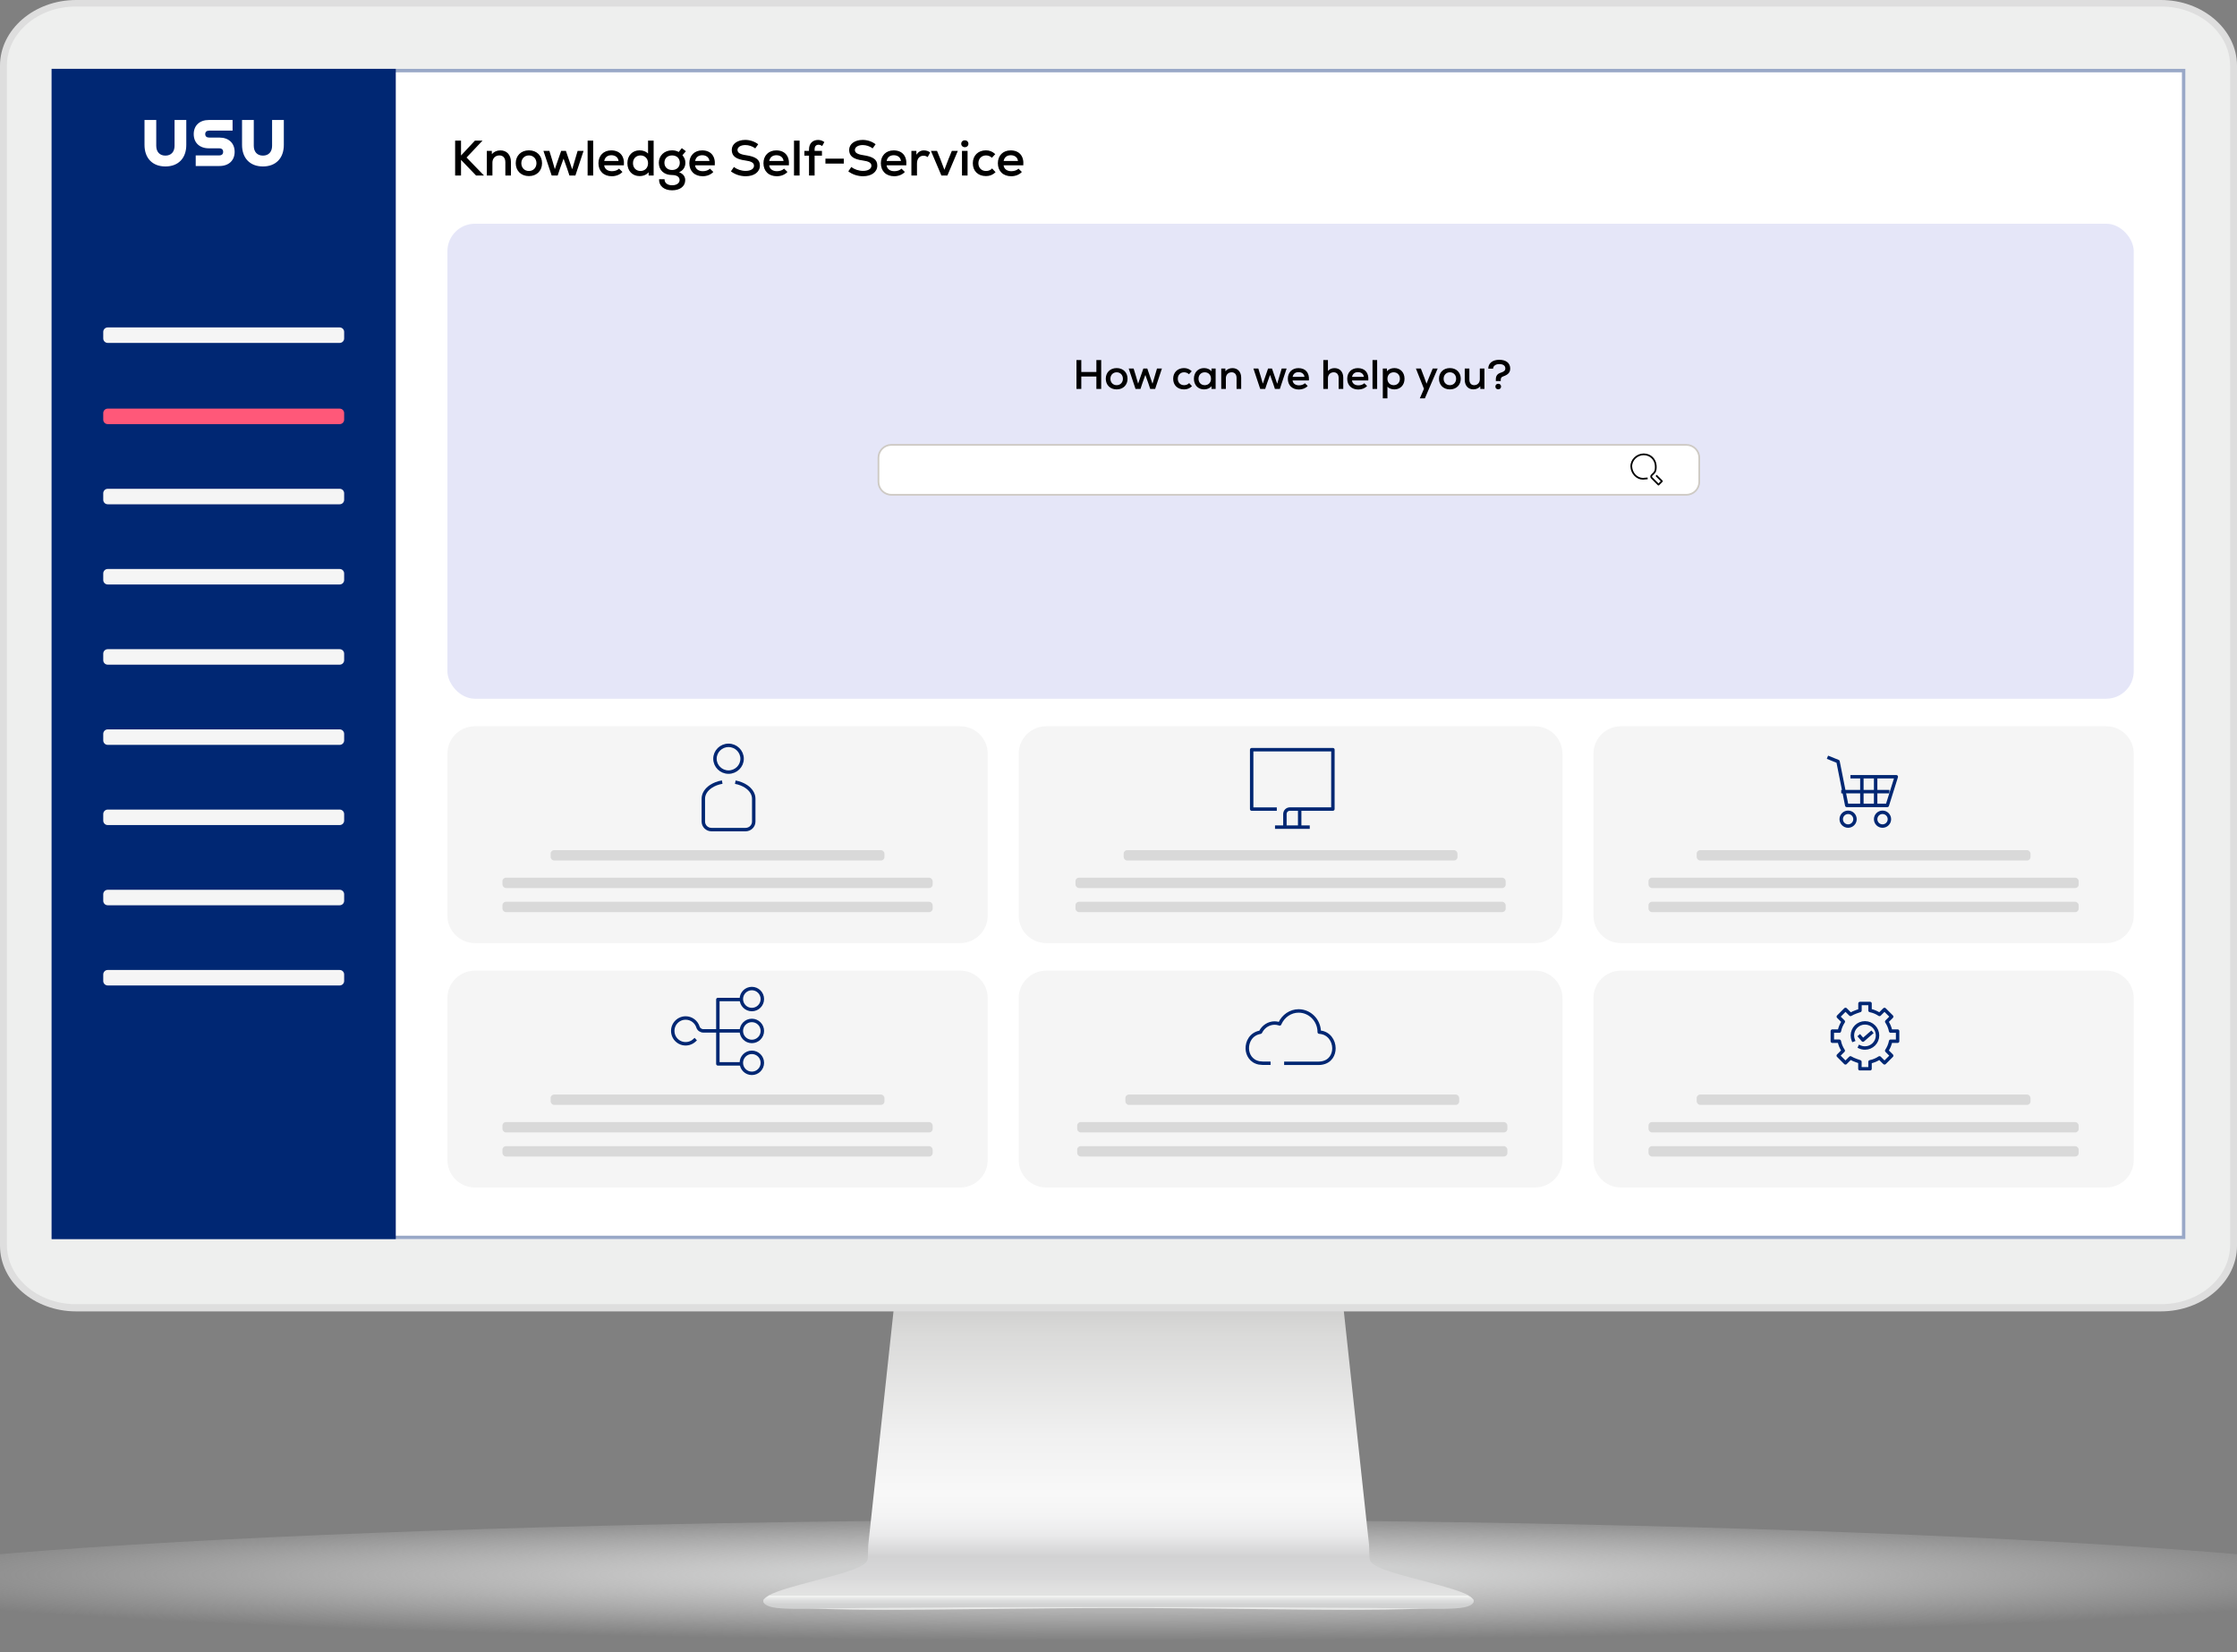
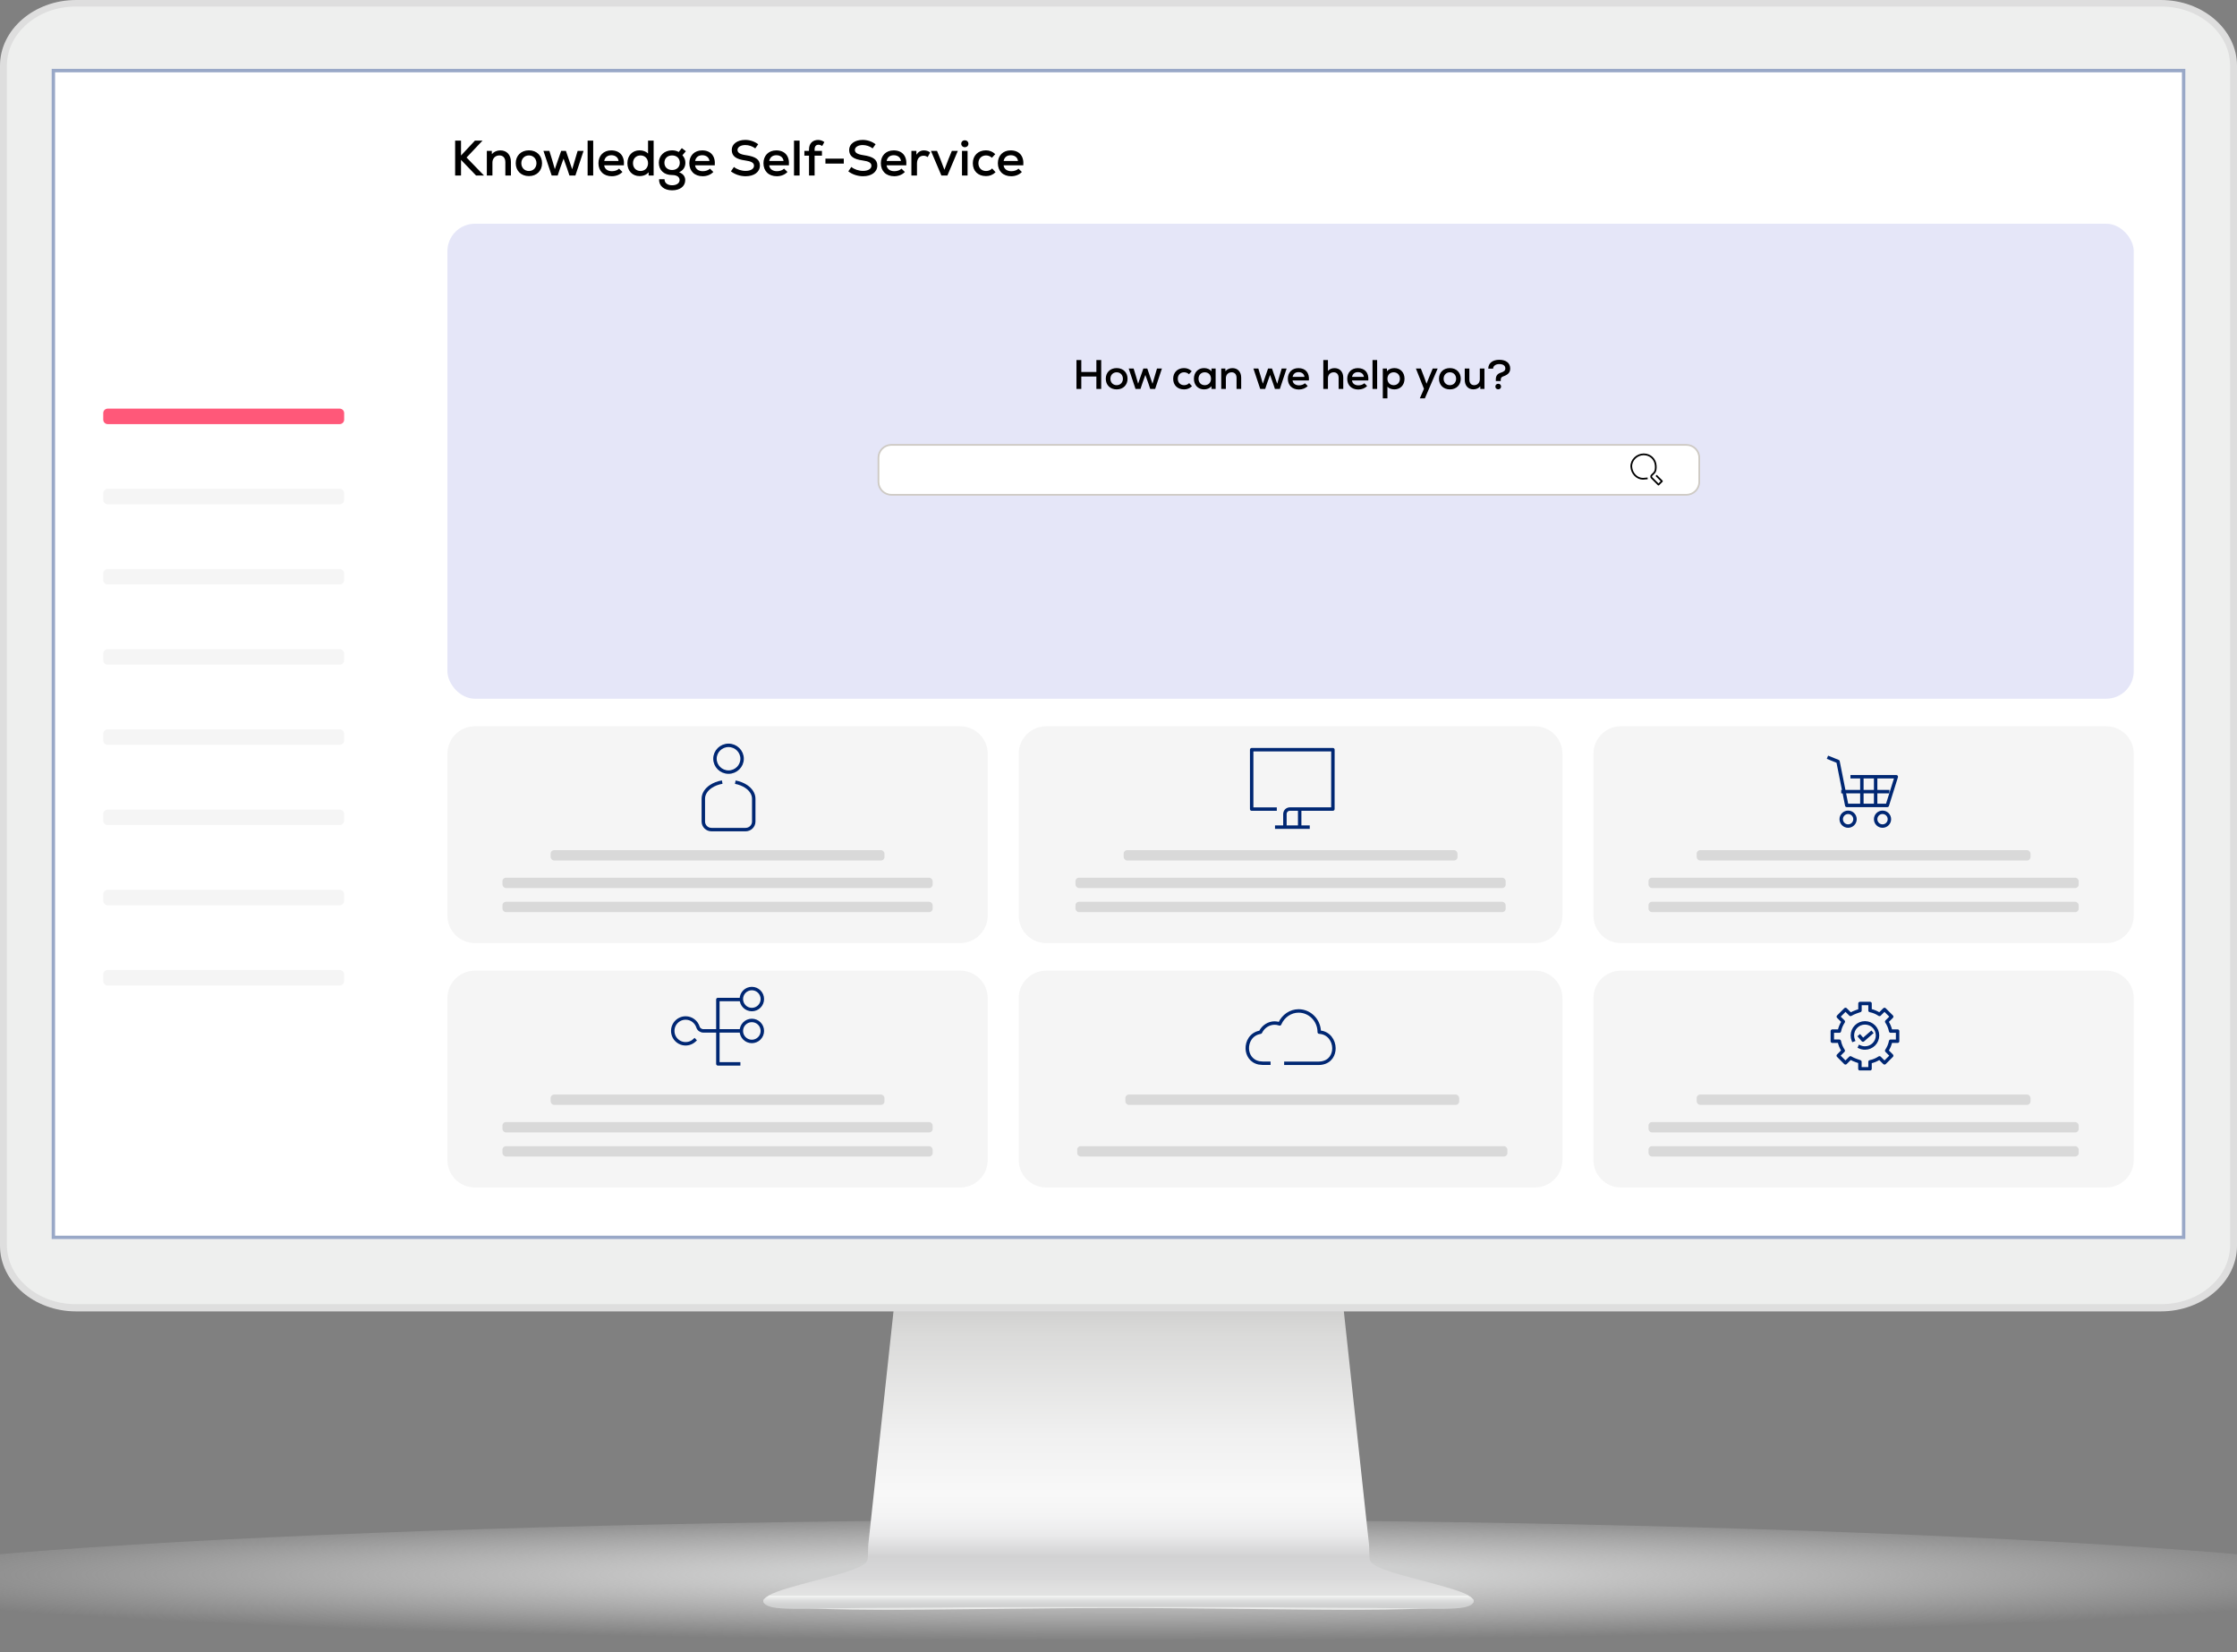
<svg xmlns="http://www.w3.org/2000/svg" width="650" height="480" viewBox="0 0 650 480" fill="none">
  <rect x="0" y="0" width="650" height="480" fill="#808080" stroke="none" />
  <g id="Knowledge Self Service">
    <g id="Monitor" clip-path="url(#clip0_347_3950)">
      <g id="ÅÃ«Ã®Ã© 1">
        <g id="Group">
          <g id="Group_2">
            <path id="Vector" opacity="0.8" d="M712 462.521C712 473.165 538.758 480 325.038 480C111.318 480 -62 473.165 -62 462.521C-62 451.876 111.283 441.503 325.033 441.503C538.783 441.503 711.995 451.891 711.995 462.521H712Z" fill="url(#paint0_radial_347_3950)" />
          </g>
          <g id="Group_3">
            <g id="Group_4">
              <path id="Vector_2" d="M427.72 464.342C426.396 462.586 419.12 460.819 412.646 459.063C404.107 456.809 397.798 455.118 397.949 452.684C397.889 452.684 397.834 448.559 397.773 448.559L390.036 376.899H260.064L252.321 448.559C252.261 448.559 252.206 452.684 252.151 452.684C252.296 455.123 245.983 456.809 237.438 459.063C230.975 460.819 223.693 462.586 222.375 464.342C220.188 469.476 276.166 467.183 325.042 467.178C373.929 467.183 429.907 469.481 427.71 464.342H427.72Z" fill="url(#paint1_linear_347_3950)" />
              <path id="Vector_3" d="M426.437 463.534H223.558C222.776 463.946 222.189 464.382 221.873 464.814C221.618 465.446 221.979 465.998 222.962 466.475C226.296 468.121 236.932 467.122 258.545 467.122C267.857 467.122 278.307 467.002 289.369 466.866C301.103 466.731 313.208 466.59 325.003 466.585C336.787 466.585 348.902 466.731 360.626 466.866C371.693 466.997 382.138 467.122 391.455 467.122C413.068 467.122 423.704 468.121 427.039 466.475C428.021 465.998 428.372 465.446 428.137 464.814C427.806 464.377 427.229 463.941 426.442 463.534H426.437Z" fill="#CECFCF" />
              <path id="Vector_4" d="M428.132 464.769C427.801 464.347 427.224 463.936 426.437 463.539H223.558C222.776 463.941 222.189 464.347 221.873 464.769C221.618 465.366 221.979 465.903 222.962 466.364C226.296 467.95 236.932 466.912 258.545 466.912H391.46C413.073 466.912 423.709 467.945 427.044 466.364C428.026 465.903 428.377 465.371 428.142 464.769H428.132Z" fill="url(#paint2_linear_347_3950)" />
            </g>
            <g id="Group_5">
              <path id="Vector_5" fill-rule="evenodd" clip-rule="evenodd" d="M0 19.073V361.923C0 372.422 9.95 381 22.113 381H627.877C640.04 381 650 372.422 650 361.923V19.073C650 8.582 640.045 0 627.877 0H22.113C9.945 0 0 8.582 0 19.073Z" fill="#DEDEDE" />
              <path id="Vector_6" fill-rule="evenodd" clip-rule="evenodd" d="M22.001 378.899C10.976 378.899 2.003 371.17 2.003 361.668V19.126C2.003 9.629 10.971 1.899 22.001 1.899H628C639.03 1.899 648.003 9.629 648.003 19.126V361.664C648.003 371.166 639.03 378.895 628 378.895H22.001V378.899Z" fill="#EEEFEE" />
              <path id="Vector_7" d="M635 20H15V360H635V20Z" fill="white" />
            </g>
          </g>
        </g>
      </g>
    </g>
    <g id="Knowledge Self Service_2">
      <g id="Heading&amp;Background">
        <path id="Vector_8" d="M620 20H30C21.716 20 15 26.716 15 35V345C15 353.284 21.716 360 30 360H620C628.284 360 635 353.284 635 345V35C635 26.716 628.284 20 620 20Z" fill="white" />
        <g id="Vector_9">
          <path d="M635 20L15 20L15.001 360H635V20Z" fill="white" />
          <path d="M634.501 359.5H15.501L15.5 20.5H634.501V359.5Z" stroke="#002773" stroke-opacity="0.4" />
        </g>
        <path id="IT Service Desk" d="M138.337 51L133.958 46.447V51H132.247V40.85H133.958V45.185L138.004 40.85H140.208L135.568 45.766L140.643 51H138.337ZM141.459 51V43.837H142.909L142.924 44.779C143.533 44.069 144.388 43.692 145.403 43.692C147.245 43.692 148.463 44.997 148.463 47.041V51H146.839V47.143C146.839 45.882 146.186 45.157 145.099 45.157C143.91 45.157 143.083 46.026 143.083 47.23V51H141.459ZM153.687 51.16C151.353 51.16 149.859 49.565 149.859 47.419C149.859 45.273 151.353 43.678 153.687 43.678C156.007 43.678 157.501 45.273 157.501 47.419C157.501 49.565 156.007 51.16 153.687 51.16ZM153.687 49.681C155.021 49.681 155.877 48.666 155.877 47.419C155.877 46.172 155.021 45.157 153.687 45.157C152.339 45.157 151.483 46.172 151.483 47.419C151.483 48.666 152.339 49.681 153.687 49.681ZM160.301 51L157.908 43.837H159.634L160.446 46.476L161.214 49.144L163.056 43.837H164.433L166.26 49.173L167.058 46.476L167.841 43.837H169.566L167.188 51H165.463L164.781 48.956L163.752 46.084L162.722 48.956L162.041 51H160.301ZM170.742 51V40.85H172.366V51H170.742ZM177.775 51.203C175.412 51.203 173.889 49.709 173.889 47.419C173.889 45.2 175.383 43.692 177.601 43.692C180.124 43.692 181.516 45.345 181.284 48.028H175.557C175.687 49.1 176.557 49.739 177.819 49.739C178.631 49.739 179.443 49.463 179.878 48.999L180.864 49.956C180.153 50.739 179.008 51.203 177.775 51.203ZM175.571 46.766H179.733C179.617 45.766 178.834 45.099 177.645 45.099C176.514 45.099 175.774 45.708 175.571 46.766ZM185.824 51.16C183.794 51.16 182.3 49.681 182.3 47.419C182.3 45.157 183.794 43.678 185.824 43.678C186.853 43.678 187.738 44.026 188.303 44.605V40.85H189.927V51H188.477L188.463 50.043C187.897 50.754 186.955 51.16 185.824 51.16ZM186.114 49.681C187.39 49.681 188.303 48.752 188.303 47.419C188.303 46.084 187.39 45.157 186.114 45.157C184.823 45.157 183.924 46.084 183.924 47.419C183.924 48.752 184.823 49.681 186.114 49.681ZM195.291 55.292C192.927 55.292 191.419 53.987 191.506 52.073H193.101C193.072 53.117 193.928 53.828 195.291 53.828C196.596 53.828 197.466 53.218 197.466 52.305C197.466 51.406 196.654 50.855 195.32 50.855C192.942 50.855 191.434 49.463 191.434 47.288C191.434 45.2 193.043 43.678 195.262 43.678C196.016 43.678 196.683 43.837 197.205 44.156L198.118 43.039L199.293 43.938L198.292 45.099C198.887 45.794 199.148 46.447 199.148 47.288C199.148 48.564 198.51 49.535 197.321 50.043C198.466 50.464 199.104 51.261 199.104 52.319C199.104 54.132 197.596 55.292 195.291 55.292ZM195.291 49.391C196.625 49.391 197.524 48.55 197.524 47.288C197.524 46.012 196.639 45.157 195.291 45.157C193.942 45.157 193.058 46.012 193.058 47.288C193.058 48.55 193.957 49.391 195.291 49.391ZM204.184 51.203C201.82 51.203 200.298 49.709 200.298 47.419C200.298 45.2 201.791 43.692 204.01 43.692C206.533 43.692 207.925 45.345 207.693 48.028H201.965C202.096 49.1 202.966 49.739 204.227 49.739C205.039 49.739 205.851 49.463 206.286 48.999L207.272 49.956C206.562 50.739 205.416 51.203 204.184 51.203ZM201.98 46.766H206.141C206.025 45.766 205.242 45.099 204.053 45.099C202.922 45.099 202.183 45.708 201.98 46.766ZM216.656 51.203C215.119 51.203 213.553 50.696 212.379 49.782L213.263 48.506C214.119 49.217 215.409 49.651 216.656 49.651C218.135 49.651 219.092 49.057 219.092 48.144C219.092 47.303 218.309 46.853 216.555 46.621C213.814 46.258 212.625 45.331 212.625 43.547C212.625 41.85 214.235 40.647 216.555 40.647C217.903 40.647 219.281 41.111 220.31 41.908L219.455 43.112C218.628 42.489 217.57 42.141 216.569 42.141C215.235 42.141 214.293 42.735 214.293 43.562C214.293 44.373 215.032 44.837 216.729 45.084C219.614 45.505 220.803 46.374 220.803 48.1C220.803 49.971 219.15 51.203 216.656 51.203ZM225.721 51.203C223.358 51.203 221.835 49.709 221.835 47.419C221.835 45.2 223.329 43.692 225.547 43.692C228.07 43.692 229.462 45.345 229.23 48.028H223.503C223.633 49.1 224.503 49.739 225.765 49.739C226.577 49.739 227.389 49.463 227.824 48.999L228.81 49.956C228.099 50.739 226.954 51.203 225.721 51.203ZM223.517 46.766H227.679C227.563 45.766 226.78 45.099 225.591 45.099C224.46 45.099 223.72 45.708 223.517 46.766ZM230.711 51V40.85H232.335V51H230.711ZM235.075 43.402C235.075 41.575 236.235 40.661 237.7 40.661C238.352 40.661 238.918 40.836 239.527 41.27L238.903 42.416C238.512 42.169 238.222 42.053 237.83 42.053C237.163 42.053 236.699 42.459 236.699 43.402V43.837H238.831V45.229H236.699V51H235.075V45.229H233.727V43.837H235.075V43.402ZM239.843 47.52V46.084H245.179V47.52H239.843ZM250.768 51.203C249.231 51.203 247.665 50.696 246.49 49.782L247.375 48.506C248.23 49.217 249.521 49.651 250.768 49.651C252.247 49.651 253.204 49.057 253.204 48.144C253.204 47.303 252.421 46.853 250.666 46.621C247.926 46.258 246.737 45.331 246.737 43.547C246.737 41.85 248.346 40.647 250.666 40.647C252.015 40.647 253.392 41.111 254.422 41.908L253.566 43.112C252.74 42.489 251.681 42.141 250.681 42.141C249.347 42.141 248.404 42.735 248.404 43.562C248.404 44.373 249.144 44.837 250.84 45.084C253.726 45.505 254.915 46.374 254.915 48.1C254.915 49.971 253.262 51.203 250.768 51.203ZM259.833 51.203C257.47 51.203 255.947 49.709 255.947 47.419C255.947 45.2 257.441 43.692 259.659 43.692C262.182 43.692 263.574 45.345 263.342 48.028H257.615C257.745 49.1 258.615 49.739 259.877 49.739C260.689 49.739 261.501 49.463 261.936 48.999L262.922 49.956C262.211 50.739 261.066 51.203 259.833 51.203ZM257.629 46.766H261.791C261.675 45.766 260.892 45.099 259.703 45.099C258.572 45.099 257.832 45.708 257.629 46.766ZM264.822 51V43.837H266.272L266.287 44.939C266.852 44.084 267.563 43.692 268.462 43.692C269.158 43.692 269.854 43.924 270.274 44.316L269.549 45.635C269.143 45.359 268.781 45.243 268.346 45.243C267.186 45.243 266.446 46.099 266.446 47.505V51H264.822ZM273.542 51L270.497 43.837H272.266L273.267 46.288L274.412 49.318L275.572 46.288L276.573 43.837H278.313L275.282 51H273.542ZM279.521 51V43.837H281.145V51H279.521ZM280.333 42.764C279.738 42.764 279.303 42.343 279.303 41.778C279.303 41.184 279.738 40.763 280.333 40.763C280.956 40.763 281.391 41.184 281.391 41.778C281.391 42.343 280.956 42.764 280.333 42.764ZM286.496 51.16C284.176 51.16 282.668 49.681 282.668 47.419C282.668 45.2 284.205 43.678 286.481 43.678C287.525 43.678 288.41 44.04 289.193 44.779L288.207 45.838C287.772 45.403 287.148 45.157 286.51 45.157C285.205 45.157 284.292 46.084 284.292 47.419C284.292 48.767 285.191 49.681 286.51 49.681C287.206 49.681 287.83 49.434 288.279 48.941L289.28 50.029C288.482 50.797 287.598 51.16 286.496 51.16ZM293.832 51.203C291.468 51.203 289.946 49.709 289.946 47.419C289.946 45.2 291.439 43.692 293.658 43.692C296.181 43.692 297.573 45.345 297.341 48.028H291.613C291.744 49.1 292.614 49.739 293.875 49.739C294.687 49.739 295.499 49.463 295.934 48.999L296.92 49.956C296.21 50.739 295.064 51.203 293.832 51.203ZM291.628 46.766H295.789C295.673 45.766 294.89 45.099 293.701 45.099C292.57 45.099 291.831 45.708 291.628 46.766Z" fill="black" />
      </g>
      <g id="Navbar">
-         <path id="Vector_10" d="M115 360V20L15 20L15 360H115Z" fill="#002773" />
        <path id="Vector_11" d="M98.7 142.01H31.3C30.582 142.01 30 142.592 30 143.31V145.21C30 145.928 30.582 146.51 31.3 146.51H98.7C99.418 146.51 100 145.928 100 145.21V143.31C100 142.592 99.418 142.01 98.7 142.01Z" fill="#F5F5F5" />
-         <path id="Vector_12" d="M98.7 95.13H31.3C30.582 95.13 30 95.712 30 96.43V98.33C30 99.048 30.582 99.63 31.3 99.63H98.7C99.418 99.63 100 99.048 100 98.33V96.43C100 95.712 99.418 95.13 98.7 95.13Z" fill="#F5F5F5" />
        <path id="Vector_13" d="M98.7 165.31H31.3C30.582 165.31 30 165.892 30 166.61V168.51C30 169.228 30.582 169.81 31.3 169.81H98.7C99.418 169.81 100 169.228 100 168.51V166.61C100 165.892 99.418 165.31 98.7 165.31Z" fill="#F5F5F5" />
        <path id="Vector_14" d="M98.7 188.61H31.3C30.582 188.61 30 189.192 30 189.91V191.81C30 192.528 30.582 193.11 31.3 193.11H98.7C99.418 193.11 100 192.528 100 191.81V189.91C100 189.192 99.418 188.61 98.7 188.61Z" fill="#F5F5F5" />
        <path id="Vector_15" d="M98.7 211.91H31.3C30.582 211.91 30 212.492 30 213.21V215.11C30 215.828 30.582 216.41 31.3 216.41H98.7C99.418 216.41 100 215.828 100 215.11V213.21C100 212.492 99.418 211.91 98.7 211.91Z" fill="#F5F5F5" />
        <path id="Vector_16" d="M98.7 235.21H31.3C30.582 235.21 30 235.792 30 236.51V238.41C30 239.128 30.582 239.71 31.3 239.71H98.7C99.418 239.71 100 239.128 100 238.41V236.51C100 235.792 99.418 235.21 98.7 235.21Z" fill="#F5F5F5" />
        <path id="Vector_17" d="M98.7 258.51H31.3C30.582 258.51 30 259.092 30 259.81V261.71C30 262.428 30.582 263.01 31.3 263.01H98.7C99.418 263.01 100 262.428 100 261.71V259.81C100 259.092 99.418 258.51 98.7 258.51Z" fill="#F5F5F5" />
        <path id="Vector_18" d="M98.7 118.72H31.3C30.582 118.72 30 119.302 30 120.02V121.92C30 122.638 30.582 123.22 31.3 123.22H98.7C99.418 123.22 100 122.638 100 121.92V120.02C100 119.302 99.418 118.72 98.7 118.72Z" fill="#FF5879" />
        <path id="Vector_19" d="M98.7 281.81H31.3C30.582 281.81 30 282.392 30 283.11V285.01C30 285.728 30.582 286.31 31.3 286.31H98.7C99.418 286.31 100 285.728 100 285.01V283.11C100 282.392 99.418 281.81 98.7 281.81Z" fill="#F5F5F5" />
        <path id="Vector_20" d="M45.4 34.86V42.36C45.4 44.08 46.37 45.21 48.06 45.21C49.75 45.21 50.72 44.09 50.72 42.36V34.86H54.13V42.1C54.13 45.96 51.81 48.36 48.06 48.36C44.31 48.36 41.99 45.96 41.99 42.1V34.86H45.4ZM56.87 45.15H63.68C64.47 45.15 64.84 44.76 64.84 44.12C64.84 43.48 64.47 43.09 63.68 43.09H60.7C58 43.09 56.29 41.48 56.29 38.97C56.29 36.46 58 34.86 60.7 34.86H67.58V37.95H60.79C60.04 37.95 59.63 38.32 59.63 38.96C59.63 39.6 60.04 39.97 60.79 39.97H63.77C66.47 39.97 68.18 41.6 68.18 44.11C68.18 46.62 66.47 48.23 63.77 48.23H56.87V45.14V45.15ZM73.74 34.86V42.36C73.74 44.08 74.71 45.21 76.4 45.21C78.09 45.21 79.06 44.09 79.06 42.36V34.86H82.47V42.1C82.47 45.96 80.15 48.36 76.4 48.36C72.65 48.36 70.33 45.96 70.33 42.1V34.86H73.74Z" fill="white" />
      </g>
      <g id="Header">
        <rect id="Rectangle 244" x="130" y="65" width="490" height="138" rx="8" fill="#E5E6F8" />
        <g id="Searchbar">
          <path id="Rectangle 15" d="M259 129.25H490C492.071 129.25 493.75 130.929 493.75 133V140C493.75 142.071 492.071 143.75 490 143.75H259C256.929 143.75 255.25 142.071 255.25 140V133C255.25 130.994 256.825 129.356 258.807 129.255L259 129.25Z" fill="white" stroke="#CECAC4" stroke-width="0.5" />
          <path id="Vector_21" d="M478.504 139C478.204 139 477.804 139.1 477.404 139.1C475.604 139.1 474.104 137.5 474.004 135.6C473.904 133.7 475.604 132 477.604 132C479.604 132 481.004 133.5 481.104 135.3C481.204 137.1 480.704 137.3 480.004 138C479.704 138.2 479.704 138.7 480.004 138.9L481.904 140.8L482.904 139.8L481.404 138.3" stroke="black" stroke-width="0.5" stroke-linecap="square" stroke-linejoin="round" />
        </g>
        <path id="How can we help you?" d="M312.788 113V104.6H314.192V108.08H318.572V104.6H319.976V113H318.572V109.388H314.192V113H312.788ZM324.473 113.132C322.541 113.132 321.305 111.812 321.305 110.036C321.305 108.26 322.541 106.94 324.473 106.94C326.393 106.94 327.629 108.26 327.629 110.036C327.629 111.812 326.393 113.132 324.473 113.132ZM324.473 111.908C325.577 111.908 326.285 111.068 326.285 110.036C326.285 109.004 325.577 108.164 324.473 108.164C323.357 108.164 322.649 109.004 322.649 110.036C322.649 111.068 323.357 111.908 324.473 111.908ZM329.946 113L327.966 107.072H329.394L330.066 109.256L330.702 111.464L332.226 107.072H333.366L334.878 111.488L335.538 109.256L336.186 107.072H337.614L335.646 113H334.218L333.654 111.308L332.802 108.932L331.95 111.308L331.386 113H329.946ZM344.055 113.132C342.135 113.132 340.887 111.908 340.887 110.036C340.887 108.2 342.159 106.94 344.043 106.94C344.907 106.94 345.639 107.24 346.287 107.852L345.471 108.728C345.111 108.368 344.595 108.164 344.067 108.164C342.987 108.164 342.231 108.932 342.231 110.036C342.231 111.152 342.975 111.908 344.067 111.908C344.643 111.908 345.159 111.704 345.531 111.296L346.359 112.196C345.699 112.832 344.967 113.132 344.055 113.132ZM349.851 113.132C348.111 113.132 346.911 111.86 346.911 110.036C346.911 108.212 348.111 106.94 349.851 106.94C350.775 106.94 351.555 107.288 352.011 107.864L352.023 107.072H353.223V113H352.023L352.011 112.208C351.543 112.796 350.763 113.132 349.851 113.132ZM350.067 111.908C351.135 111.908 351.879 111.14 351.879 110.036C351.879 108.932 351.135 108.164 350.067 108.164C348.999 108.164 348.255 108.932 348.255 110.036C348.255 111.14 348.999 111.908 350.067 111.908ZM354.853 113V107.072H356.053L356.065 107.852C356.569 107.264 357.277 106.952 358.117 106.952C359.641 106.952 360.649 108.032 360.649 109.724V113H359.305V109.808C359.305 108.764 358.765 108.164 357.865 108.164C356.881 108.164 356.197 108.884 356.197 109.88V113H354.853ZM366.181 113L364.201 107.072H365.629L366.301 109.256L366.937 111.464L368.461 107.072H369.601L371.113 111.488L371.773 109.256L372.421 107.072H373.849L371.881 113H370.453L369.889 111.308L369.037 108.932L368.185 111.308L367.621 113H366.181ZM377.419 113.168C375.463 113.168 374.203 111.932 374.203 110.036C374.203 108.2 375.439 106.952 377.275 106.952C379.363 106.952 380.515 108.32 380.323 110.54H375.583C375.691 111.428 376.411 111.956 377.455 111.956C378.127 111.956 378.799 111.728 379.159 111.344L379.975 112.136C379.387 112.784 378.439 113.168 377.419 113.168ZM375.595 109.496H379.039C378.943 108.668 378.295 108.116 377.311 108.116C376.375 108.116 375.763 108.62 375.595 109.496ZM384.513 113V104.6H385.857V107.768C386.337 107.228 386.985 106.952 387.777 106.952C389.325 106.952 390.309 108.044 390.309 109.724V113H388.965V109.808C388.965 108.764 388.425 108.164 387.525 108.164C386.541 108.164 385.857 108.884 385.857 109.88V113H384.513ZM394.681 113.168C392.725 113.168 391.465 111.932 391.465 110.036C391.465 108.2 392.701 106.952 394.537 106.952C396.625 106.952 397.777 108.32 397.585 110.54H392.845C392.953 111.428 393.673 111.956 394.717 111.956C395.389 111.956 396.061 111.728 396.421 111.344L397.237 112.136C396.649 112.784 395.701 113.168 394.681 113.168ZM392.857 109.496H396.301C396.205 108.668 395.557 108.116 394.573 108.116C393.637 108.116 393.025 108.62 392.857 109.496ZM398.81 113V104.6H400.154V113H398.81ZM401.798 115.736V107.072H402.998L403.01 107.864C403.478 107.276 404.258 106.94 405.17 106.94C406.91 106.94 408.11 108.212 408.11 110.036C408.11 111.86 406.91 113.132 405.17 113.132C404.342 113.132 403.61 112.844 403.142 112.364V115.736H401.798ZM404.954 111.908C406.022 111.908 406.766 111.14 406.766 110.036C406.766 108.932 406.022 108.164 404.954 108.164C403.898 108.164 403.142 108.932 403.142 110.036C403.142 111.14 403.898 111.908 404.954 111.908ZM412.557 115.736L413.757 112.964L411.417 107.072H412.857L413.889 109.772L414.501 111.476L415.185 109.772L416.301 107.072H417.741L414.021 115.736H412.557ZM421.293 113.132C419.361 113.132 418.125 111.812 418.125 110.036C418.125 108.26 419.361 106.94 421.293 106.94C423.213 106.94 424.449 108.26 424.449 110.036C424.449 111.812 423.213 113.132 421.293 113.132ZM421.293 111.908C422.397 111.908 423.105 111.068 423.105 110.036C423.105 109.004 422.397 108.164 421.293 108.164C420.177 108.164 419.469 109.004 419.469 110.036C419.469 111.068 420.177 111.908 421.293 111.908ZM428.105 113.12C426.593 113.12 425.609 112.04 425.609 110.348V107.072H426.953V110.264C426.953 111.308 427.481 111.908 428.345 111.908C429.329 111.908 429.989 111.188 429.989 110.192V107.072H431.333V113H430.133L430.121 112.232C429.617 112.82 428.909 113.12 428.105 113.12ZM434.641 110.192C434.641 109.196 435.097 108.584 436.093 108.272C437.041 107.972 437.401 107.636 437.401 107.036C437.401 106.232 436.753 105.776 435.625 105.776C434.593 105.776 433.849 106.328 433.849 107.096H432.445C432.433 105.548 433.693 104.528 435.637 104.528C437.617 104.528 438.817 105.488 438.817 107.06C438.817 108.2 438.229 108.848 436.789 109.352C436.273 109.532 436.069 109.832 436.069 110.312V110.708H434.641V110.192ZM435.337 113.108C434.857 113.108 434.509 112.784 434.509 112.316C434.509 111.824 434.845 111.5 435.337 111.5C435.829 111.5 436.165 111.824 436.165 112.316C436.165 112.784 435.817 113.108 435.337 113.108Z" fill="black" />
      </g>
      <g id="Cards">
        <g id="Card 1">
          <path id="Rectangle 245" d="M130 219C130 214.582 133.582 211 138 211H279C283.418 211 287 214.582 287 219V266C287 270.418 283.418 274 279 274H138C133.582 274 130 270.418 130 266V219Z" fill="#F5F5F5" />
          <g id="Frame 75">
            <rect id="Rectangle 253" x="146" y="255" width="125" height="3" rx="1" fill="#D9D9D9" />
            <rect id="Rectangle 254" x="146" y="262" width="125" height="3" rx="1" fill="#D9D9D9" />
          </g>
          <rect id="Rectangle 255" x="160" y="247" width="97" height="3" rx="1" fill="#D9D9D9" />
        </g>
        <g id="Card 2">
          <path id="Rectangle 249" d="M296 219C296 214.582 299.582 211 304 211H446C450.418 211 454 214.582 454 219V266C454 270.418 450.418 274 446 274H304C299.582 274 296 270.418 296 266V219Z" fill="#F5F5F5" />
          <g id="Frame 76">
            <rect id="Rectangle 253_2" x="312.5" y="255" width="125" height="3" rx="1" fill="#D9D9D9" />
            <rect id="Rectangle 254_2" x="312.5" y="262" width="125" height="3" rx="1" fill="#D9D9D9" />
          </g>
          <rect id="Rectangle 256" x="326.5" y="247" width="97" height="3" rx="1" fill="#D9D9D9" />
        </g>
        <g id="Card 3">
          <path id="Rectangle 251" d="M463 219C463 214.582 466.582 211 471 211H612C616.418 211 620 214.582 620 219V266C620 270.418 616.418 274 612 274H471C466.582 274 463 270.418 463 266V219Z" fill="#F5F5F5" />
          <g id="Frame 77">
            <rect id="Rectangle 253_3" x="479" y="255" width="125" height="3" rx="1" fill="#D9D9D9" />
            <rect id="Rectangle 254_3" x="479" y="262" width="125" height="3" rx="1" fill="#D9D9D9" />
          </g>
          <rect id="Rectangle 257" x="493" y="247" width="97" height="3" rx="1" fill="#D9D9D9" />
        </g>
        <g id="Card 4">
          <path id="Rectangle 248" d="M130 290C130 285.582 133.582 282 138 282H279C283.418 282 287 285.582 287 290V337C287 341.418 283.418 345 279 345H138C133.582 345 130 341.418 130 337V290Z" fill="#F5F5F5" />
          <g id="Frame 78">
            <rect id="Rectangle 253_4" x="146" y="326" width="125" height="3" rx="1" fill="#D9D9D9" />
            <rect id="Rectangle 254_4" x="146" y="333" width="125" height="3" rx="1" fill="#D9D9D9" />
          </g>
          <rect id="Rectangle 258" x="160" y="318" width="97" height="3" rx="1" fill="#D9D9D9" />
        </g>
        <g id="Card 5">
          <path id="Rectangle 250" d="M296 290C296 285.582 299.582 282 304 282H446C450.418 282 454 285.582 454 290V337C454 341.418 450.418 345 446 345H304C299.582 345 296 341.418 296 337V290Z" fill="#F5F5F5" />
          <g id="Frame 79">
-             <rect id="Rectangle 253_5" x="313" y="326" width="125" height="3" rx="1" fill="#D9D9D9" />
            <rect id="Rectangle 254_5" x="313" y="333" width="125" height="3" rx="1" fill="#D9D9D9" />
          </g>
          <rect id="Rectangle 259" x="327" y="318" width="97" height="3" rx="1" fill="#D9D9D9" />
        </g>
        <g id="Card 6">
          <path id="Rectangle 252" d="M463 290C463 285.582 466.582 282 471 282H612C616.418 282 620 285.582 620 290V337C620 341.418 616.418 345 612 345H471C466.582 345 463 341.418 463 337V290Z" fill="#F5F5F5" />
          <g id="Frame 80">
            <rect id="Rectangle 253_6" x="479" y="326" width="125" height="3" rx="1" fill="#D9D9D9" />
            <rect id="Rectangle 254_6" x="479" y="333" width="125" height="3" rx="1" fill="#D9D9D9" />
          </g>
          <rect id="Rectangle 260" x="493" y="318" width="97" height="3" rx="1" fill="#D9D9D9" />
        </g>
      </g>
      <g id="Element 263 2">
        <g id="monitor-screen">
          <path id="Vector_22" d="M371 235.066H363.695V217.809H387.303L387.294 235.055H374.797C374 235.055 373.353 235.702 373.353 236.499V240.309" stroke="#002773" stroke-linejoin="round" />
          <path id="Vector_23" d="M377.646 235.377V240.312" stroke="#002773" stroke-linejoin="round" />
          <path id="Vector_24" d="M370.477 240.312H380.572" stroke="#002773" stroke-linejoin="round" />
        </g>
      </g>
      <g id="shoppingchart">
        <path id="Vector_25" d="M531 220L534.068 221.238L536.607 234H548.392L551 225.671H537.681" stroke="#002773" stroke-linejoin="round" />
        <path id="Vector_26" d="M537 240C538.105 240 539 239.105 539 238C539 236.895 538.105 236 537 236C535.895 236 535 236.895 535 238C535 239.105 535.895 240 537 240Z" stroke="#002773" stroke-linejoin="round" />
        <path id="Vector_27" d="M547 240C548.105 240 549 239.105 549 238C549 236.895 548.105 236 547 236C545.895 236 545 236.895 545 238C545 239.105 545.895 240 547 240Z" stroke="#002773" stroke-linejoin="round" />
        <path id="Vector_28" d="M535 230H549" stroke="#002773" stroke-linejoin="round" />
        <path id="Vector_29" d="M541 226V234" stroke="#002773" stroke-linejoin="round" />
        <path id="Vector_30" d="M545 226V234" stroke="#002773" stroke-linejoin="round" />
      </g>
      <g id="Element 136 1" clip-path="url(#clip1_347_3950)">
        <g id="cloud">
          <path id="Vector_31" d="M373.628 308.921C377.905 308.921 382.042 308.921 383.204 308.921C383.533 308.921 383.932 308.865 384.016 308.851C386.669 308.424 387.614 306.303 387.6 304.546C387.586 302.383 386.151 300.087 383.449 299.877L383.323 299.863V299.723C383.267 296.405 380.586 293.71 377.331 293.71C375.021 293.71 372.886 295.145 371.892 297.357L371.843 297.476L371.71 297.441C371.269 297.294 370.814 297.224 370.366 297.224C368.693 297.224 367.097 298.197 366.278 299.828L366.243 299.891L366.166 299.905C363.478 300.388 362.337 302.74 362.421 304.721C362.491 306.352 363.436 308.312 365.837 308.802C366.026 308.844 366.712 308.907 366.943 308.907C367.342 308.907 367.783 308.907 368.686 308.907" stroke="#002773" stroke-linecap="square" stroke-linejoin="round" />
        </g>
      </g>
      <g id="Element 137 1" clip-path="url(#clip2_347_3950)">
        <g id="data-infrastructure">
          <path id="Vector_32" d="M214.633 309.085H208.587V290.394H214.633" stroke="#002773" stroke-linecap="square" stroke-linejoin="round" />
          <path id="Vector_33" d="M218.461 293.309C220.147 293.309 221.514 291.942 221.514 290.256C221.514 288.571 220.147 287.204 218.461 287.204C216.776 287.204 215.409 288.571 215.409 290.256C215.409 291.942 216.776 293.309 218.461 293.309Z" stroke="#002773" stroke-linecap="square" stroke-linejoin="round" />
          <path id="Vector_34" d="M201.801 302.233C200.96 303.023 199.764 303.429 198.473 303.183C197.038 302.9 195.863 301.747 195.566 300.312C195.059 297.89 196.9 295.759 199.227 295.759C200.909 295.759 202.33 296.868 202.809 298.391C203.019 299.072 203.693 299.507 204.404 299.507H214.641" stroke="#002773" stroke-linecap="square" stroke-linejoin="round" />
          <path id="Vector_35" d="M218.461 302.574C220.147 302.574 221.514 301.208 221.514 299.522C221.514 297.836 220.147 296.47 218.461 296.47C216.776 296.47 215.409 297.836 215.409 299.522C215.409 301.208 216.776 302.574 218.461 302.574Z" stroke="#002773" stroke-linecap="square" stroke-linejoin="round" />
-           <path id="Vector_36" d="M218.461 311.839C220.147 311.839 221.514 310.473 221.514 308.787C221.514 307.101 220.147 305.735 218.461 305.735C216.776 305.735 215.409 307.101 215.409 308.787C215.409 310.473 216.776 311.839 218.461 311.839Z" stroke="#002773" stroke-linecap="square" stroke-linejoin="round" />
        </g>
      </g>
      <g id="Element 264 2" clip-path="url(#clip3_347_3950)">
        <g id="man-user">
          <g id="Group_6">
            <path id="Vector_37" d="M211.687 224.324C213.859 224.324 215.631 222.578 215.631 220.435C215.631 218.292 213.859 216.546 211.687 216.546C209.516 216.546 207.744 218.292 207.744 220.435C207.744 222.578 209.516 224.324 211.687 224.324Z" stroke="#002773" stroke-linejoin="round" />
            <path id="Vector_38" d="M213.653 227.248C214.851 227.473 215.928 227.899 216.801 228.479C218.131 229.36 219.012 230.625 219.012 232.033V238.691C219.012 239.98 217.952 241.026 216.643 241.026H206.733C205.424 241.026 204.364 239.98 204.364 238.691V232.033C204.364 230.625 205.245 229.36 206.575 228.479C207.479 227.88 208.599 227.442 209.85 227.225" stroke="#002773" stroke-linejoin="round" />
          </g>
        </g>
      </g>
      <g id="Element 265 2" clip-path="url(#clip4_347_3950)">
        <g id="whell-check">
          <path id="Vector_39" d="M543.376 291.548H540.452C540.452 291.955 540.45 293.581 540.45 293.581C540.45 293.581 538.515 294.181 537.7 294.723C537.7 294.723 536.45 293.479 536.248 293.274L534.156 295.37C534.411 295.618 535.608 296.815 535.608 296.815C535.066 297.628 534.66 298.558 534.466 299.565C534.466 299.565 532.758 299.565 532.413 299.565V302.507C532.756 302.51 534.446 302.507 534.446 302.507C534.639 303.514 535.046 304.442 535.588 305.256C535.588 305.256 534.367 306.484 534.136 306.701L536.23 308.799C536.43 308.596 537.679 307.347 537.679 307.347C538.492 307.889 540.429 308.489 540.429 308.489V310.524C540.666 310.521 543.173 310.524 543.372 310.524V308.491C544.379 308.298 545.307 307.891 546.122 307.348L547.129 308.356C547.375 308.602 547.439 308.655 547.58 308.793L549.659 306.709C549.419 306.469 548.214 305.258 548.214 305.258C548.756 304.445 549.162 303.515 549.356 302.508H551.384C551.384 302.145 551.384 299.995 551.384 299.565H549.356C549.163 298.558 548.756 297.63 548.214 296.815C548.214 296.815 549.563 295.466 549.663 295.366L547.573 293.281C547.446 293.407 547.375 293.473 547.129 293.717L546.122 294.725C545.309 294.182 544.379 293.777 543.372 293.582C543.372 293.582 543.375 291.72 543.375 291.549L543.376 291.548Z" stroke="#002773" stroke-linecap="square" stroke-linejoin="round" />
          <g id="Group_7">
            <path id="Vector_40" d="M544.089 299.763L541.317 302.174L540.086 300.743" stroke="#002773" stroke-linejoin="round" />
            <path id="Vector_41" d="M538.495 302.156C538.334 301.744 538.246 301.296 538.246 300.828C538.246 298.81 539.881 297.175 541.898 297.175C543.916 297.175 545.551 298.81 545.551 300.828C545.551 302.845 543.916 304.48 541.898 304.48C541.362 304.48 540.853 304.365 540.396 304.158" stroke="#002773" stroke-linecap="square" stroke-linejoin="round" />
          </g>
        </g>
      </g>
    </g>
  </g>
  <defs>
    <radialGradient id="paint0_radial_347_3950" cx="0" cy="0" r="1" gradientUnits="userSpaceOnUse" gradientTransform="translate(325.017 457.519) scale(386.957 19.217)">
      <stop offset="0.24" stop-color="#E1E2E2" />
      <stop offset="0.38" stop-color="#E5E5E5" stop-opacity="0.81" />
      <stop offset="0.81" stop-color="#F1F1F1" stop-opacity="0.23" />
      <stop offset="1" stop-color="#F6F6F6" stop-opacity="0" />
    </radialGradient>
    <linearGradient id="paint1_linear_347_3950" x1="325.052" y1="376.899" x2="325.052" y2="467.694" gradientUnits="userSpaceOnUse">
      <stop stop-color="#CCCCCB" />
      <stop offset="0.05" stop-color="#D2D2D1" />
      <stop offset="0.13" stop-color="#DBDBDA" />
      <stop offset="0.15" stop-color="#DCDCDB" />
      <stop offset="0.44" stop-color="#F0F0F0" />
      <stop offset="0.63" stop-color="#F8F8F8" />
      <stop offset="0.7" stop-color="#F4F4F4" />
      <stop offset="0.76" stop-color="#EAEAEB" />
      <stop offset="0.81" stop-color="#D9D9DA" />
      <stop offset="0.83" stop-color="#D2D2D3" />
      <stop offset="0.9" stop-color="#D9D9DA" />
      <stop offset="0.92" stop-color="#DEDEDE" />
      <stop offset="1" stop-color="#E9EAE9" />
    </linearGradient>
    <linearGradient id="paint2_linear_347_3950" x1="325.003" y1="463.534" x2="325.003" y2="467.243" gradientUnits="userSpaceOnUse">
      <stop offset="0.05" stop-color="#F3F4F3" />
      <stop offset="0.37" stop-color="#DEDFDF" />
      <stop offset="0.69" stop-color="#D2D3D3" />
      <stop offset="1" stop-color="#CECFCF" />
    </linearGradient>
    <clipPath id="clip0_347_3950">
      <rect width="650" height="480" fill="white" />
    </clipPath>
    <clipPath id="clip1_347_3950">
      <rect width="28" height="28" fill="white" transform="translate(361 290)" />
    </clipPath>
    <clipPath id="clip2_347_3950">
      <rect width="29" height="29" fill="white" transform="translate(194 285)" />
    </clipPath>
    <clipPath id="clip3_347_3950">
      <rect width="28" height="28" fill="white" transform="translate(198 214)" />
    </clipPath>
    <clipPath id="clip4_347_3950">
      <rect width="22" height="22" fill="white" transform="translate(531 289)" />
    </clipPath>
  </defs>
</svg>